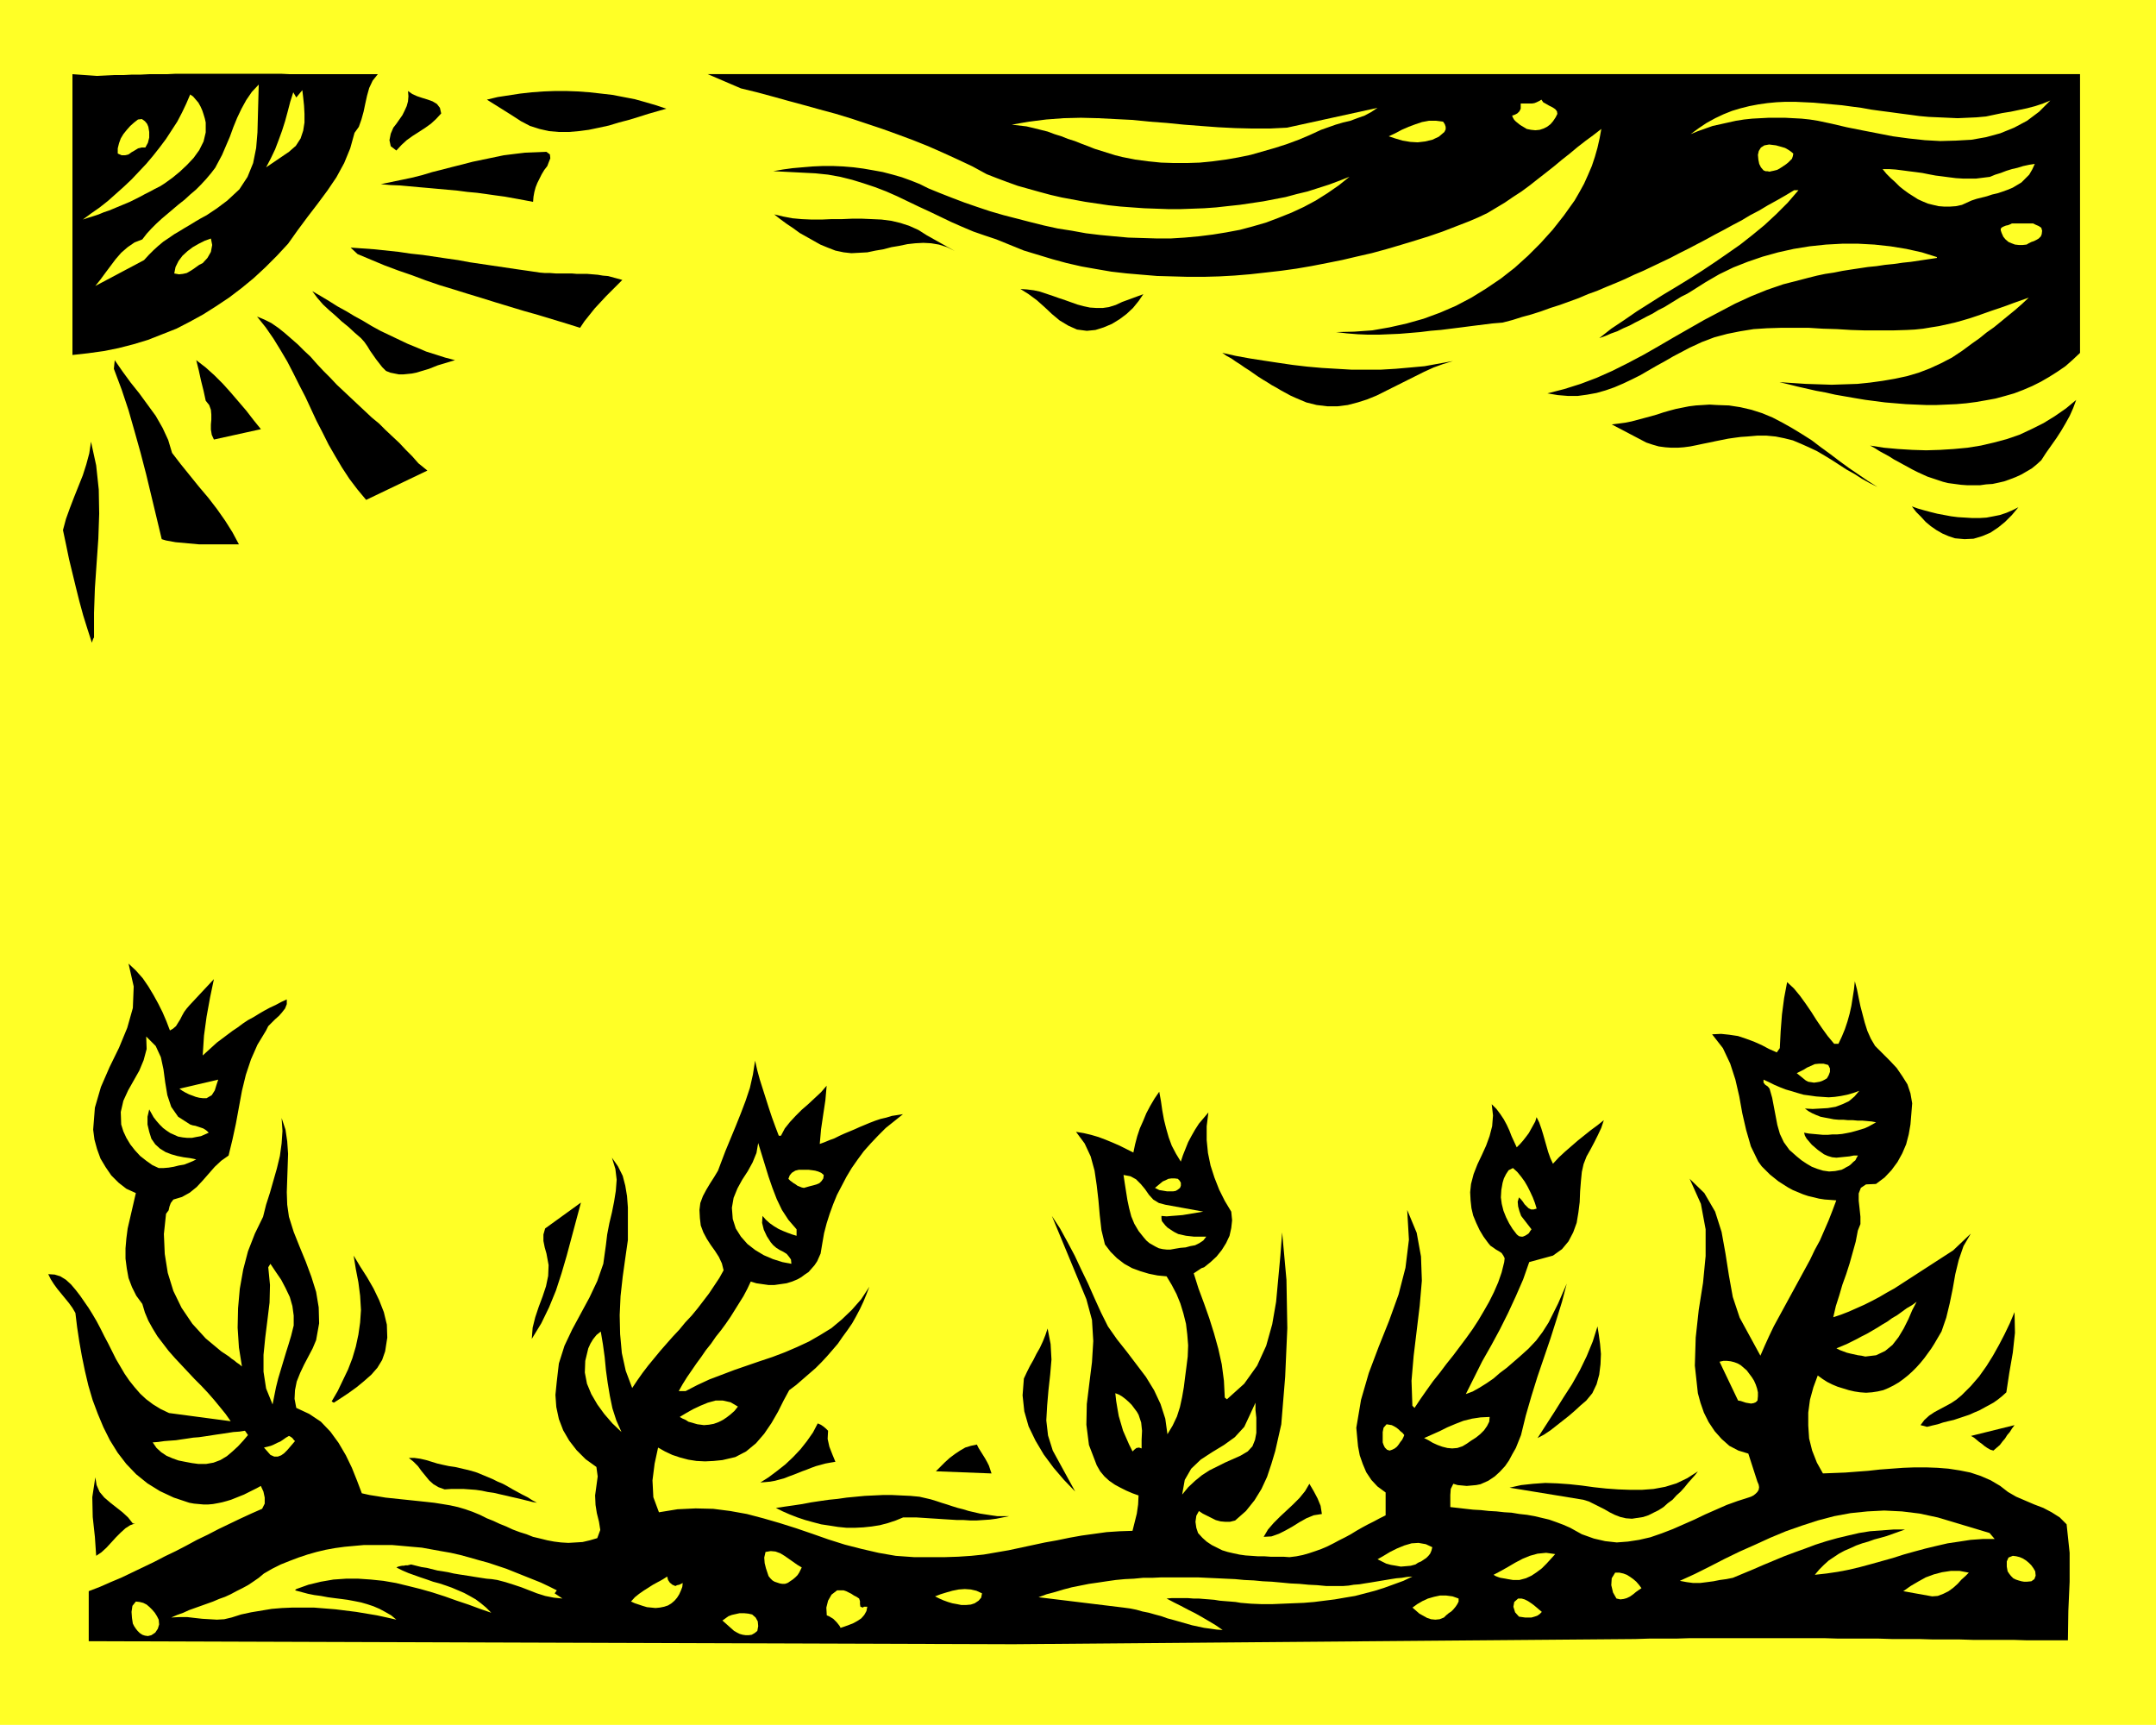
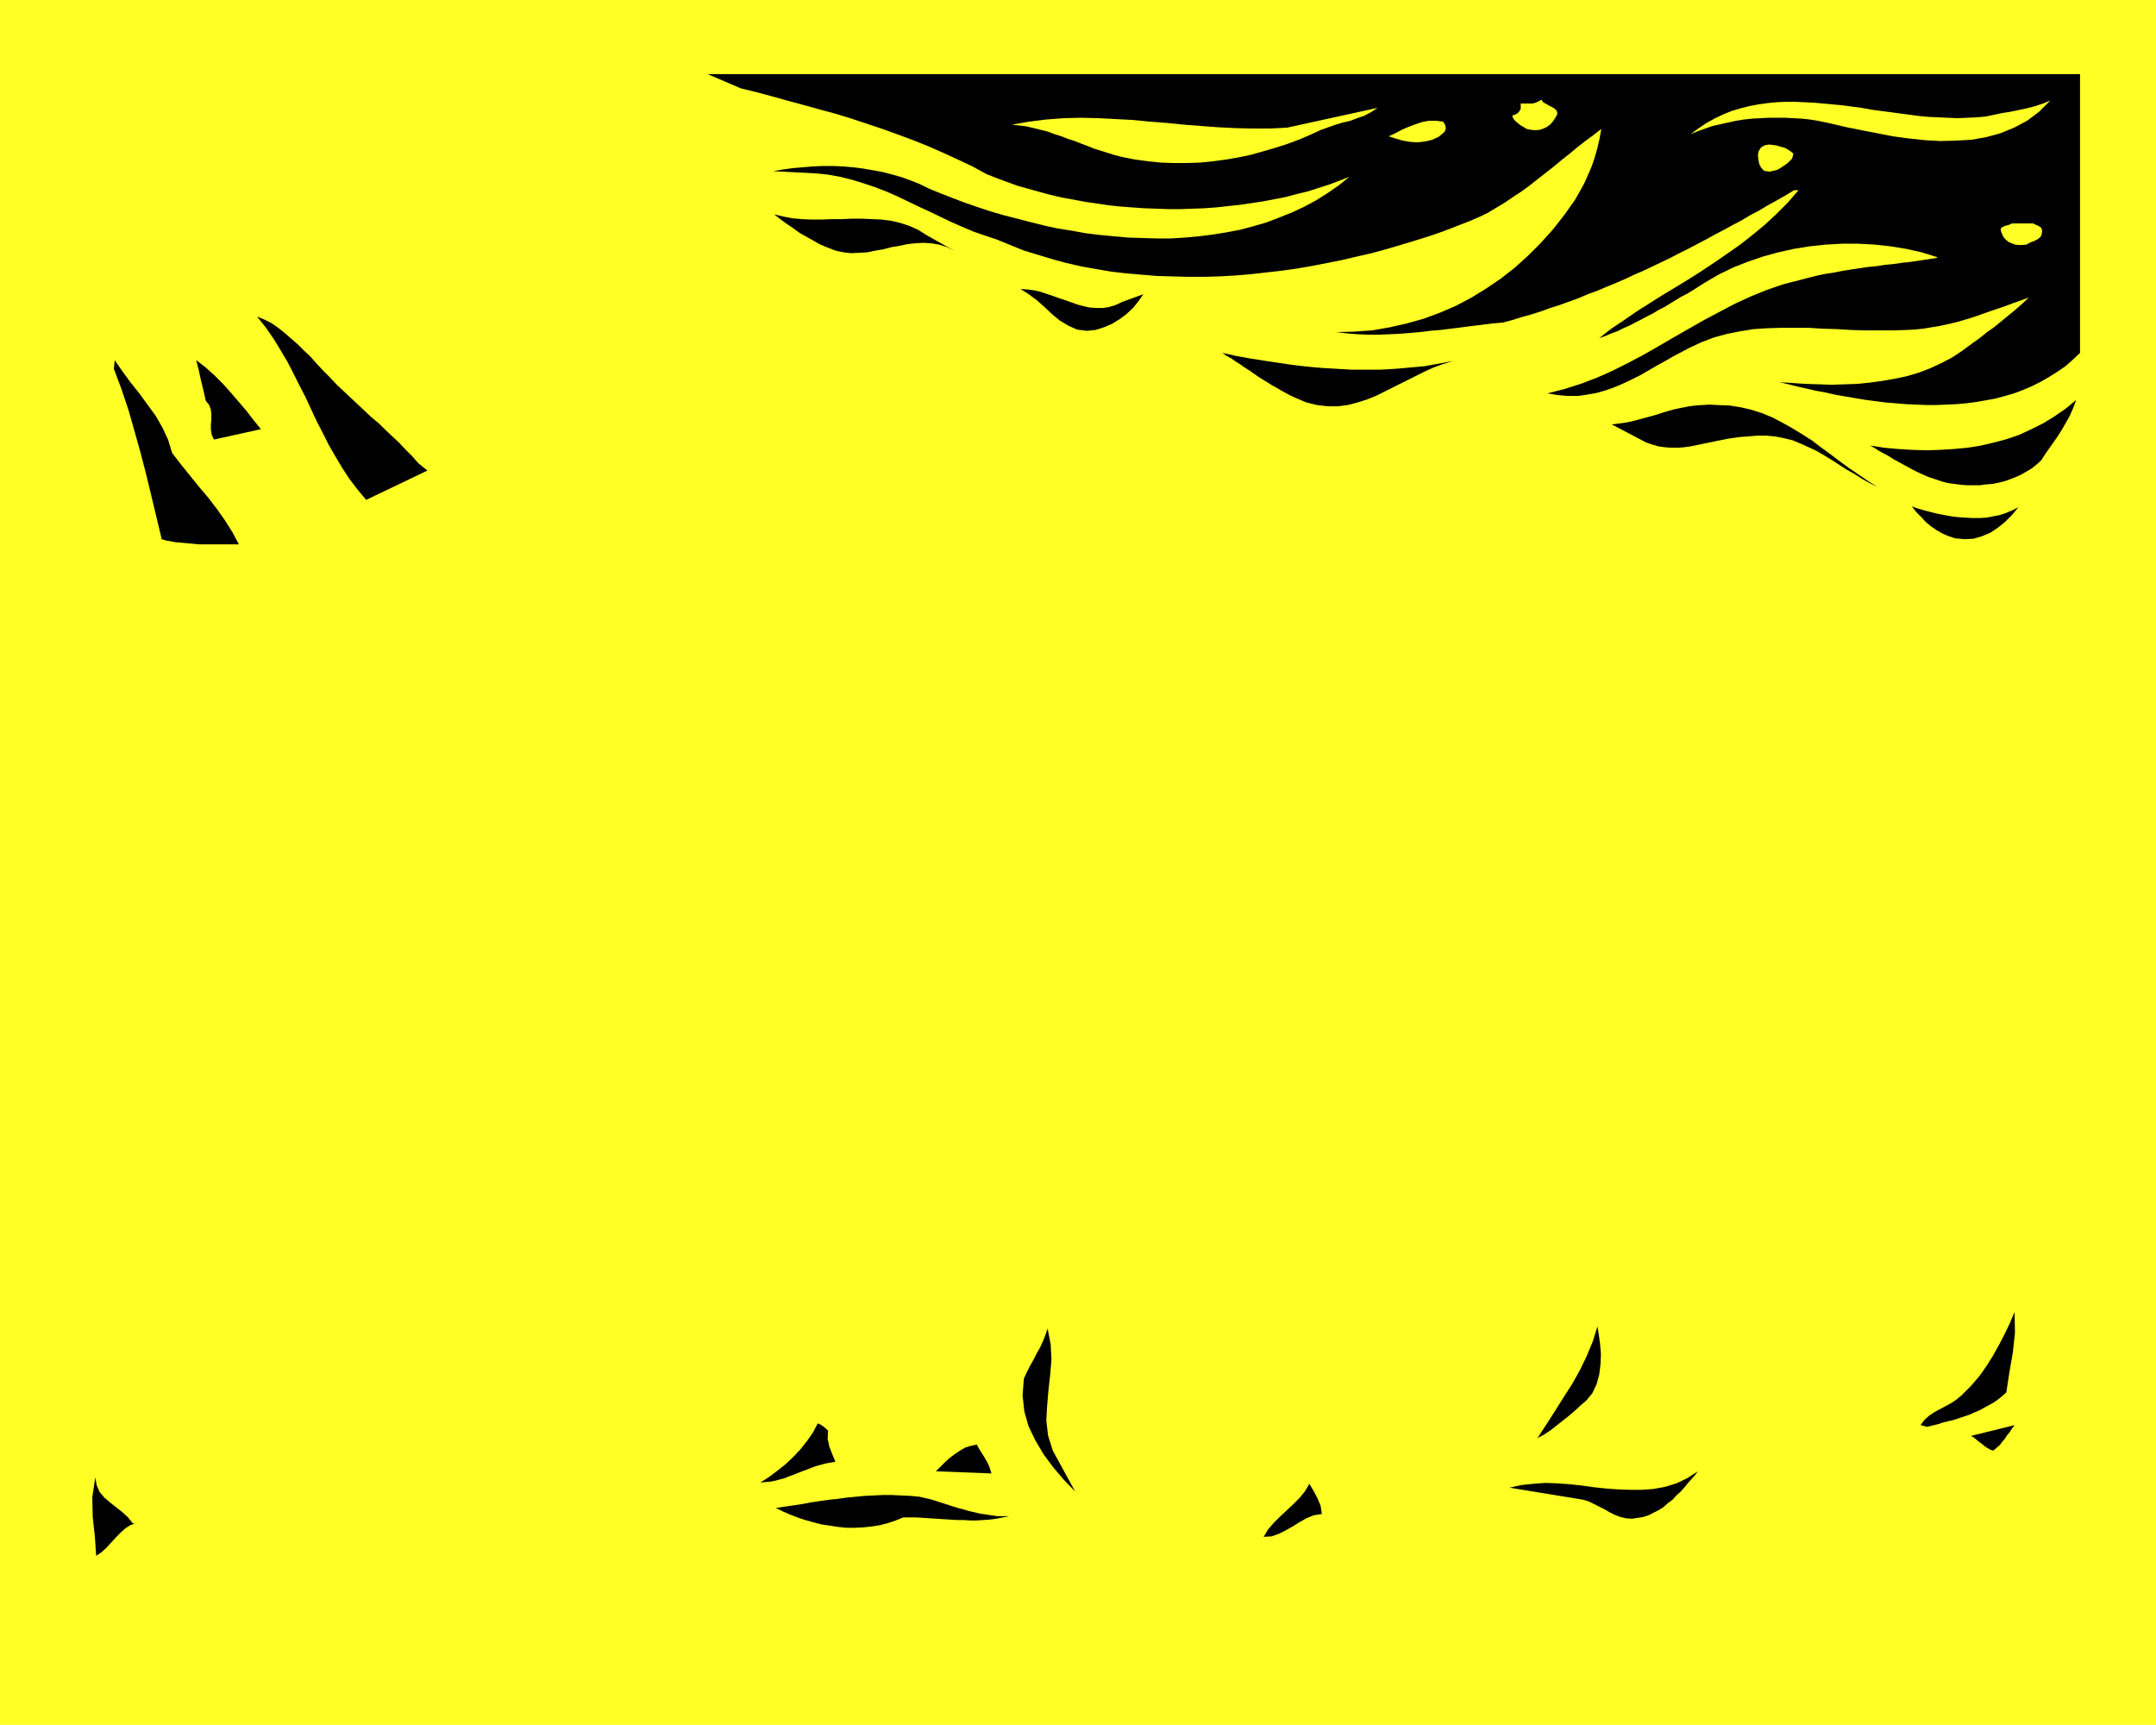
<svg xmlns="http://www.w3.org/2000/svg" width="4.999in" height="3.999in" fill-rule="evenodd" stroke-linecap="round" preserveAspectRatio="none" viewBox="0 0 4999 3999">
  <style>.pen1{stroke:none}.brush2{fill:#ffff26}.brush3{fill:#000}</style>
  <path d="M4999 3999V0H0v3999h4999z" class="pen1 brush2" />
-   <path d="m204 3030 10 16 10 17 9 17 9 18 9 17 9 18 9 18 10 17 10 17 11 16 12 15 13 15 14 13 16 12 18 11 19 9 143 19-12-17-13-16-14-17-14-16-15-16-16-16-15-16-15-16-15-16-15-17-13-17-13-17-11-18-10-18-8-19-6-20-14-19-10-20-8-21-4-22-3-23v-24l2-23 3-23 19-82-22-10-18-14-17-17-13-19-12-20-8-22-6-22-3-23 4-51 14-48 20-46 22-45 19-46 13-46 2-50-12-53 17 16 16 18 13 19 12 20 11 20 10 20 9 21 8 21 7-4 7-6 5-8 5-8 4-8 5-9 6-8 6-7 57-61-9 43-8 44-6 44-3 46 11-10 11-10 11-10 12-9 12-9 12-9 12-8 12-9 12-8 13-7 13-8 12-7 13-7 13-6 13-7 13-6v11l-4 10-7 9-7 8-9 8-8 8-8 8-5 10-20 33-15 34-12 36-9 37-7 38-7 38-8 37-9 37-17 12-15 14-14 16-14 16-14 15-16 13-18 10-20 6-6 8-3 8-2 9-6 8-5 47 2 46 7 44 13 42 19 39 25 37 31 34 36 30 6 4 6 4 6 4 6 5 6 4 6 5 6 4 6 5-7-44-3-46 1-45 4-45 8-45 11-42 16-41 19-39 7-28 9-28 8-28 8-28 7-29 4-29 2-29-2-30 9 27 4 27 2 29-1 30-1 29-1 30 1 29 4 28 11 35 14 35 14 34 13 35 11 35 6 36 1 37-7 39-8 19-10 19-10 19-9 19-8 20-4 20-1 20 4 21 30 14 27 18 22 23 19 26 17 29 14 29 12 30 11 29 18 4 19 3 18 3 19 2 19 2 19 2 19 2 19 2 18 2 19 3 18 3 18 4 17 5 17 6 17 7 16 8 15 6 15 7 15 6 15 7 16 6 16 5 15 6 17 4 16 4 16 3 16 2 17 1 17-1 16-1 17-4 17-5 7-19-3-19-5-20-3-19-1-22 3-22 3-22-3-22-25-18-21-21-17-22-14-24-10-26-6-28-2-28 3-30 5-43 13-41 18-38 20-37 20-37 18-38 14-40 6-43 3-25 5-26 6-25 5-25 4-25 2-26-3-25-8-26 14 20 11 22 6 23 4 24 2 26v76l-6 42-6 43-5 45-2 44 1 44 4 44 9 41 15 40 12-18 12-17 13-17 14-17 14-17 14-16 15-17 15-16 14-17 15-16 14-17 13-17 13-17 12-18 12-18 10-18-4-16-7-15-9-14-10-14-9-14-8-15-6-16-2-17-1-19 2-16 6-16 8-15 9-15 9-14 9-15 6-16 11-29 12-29 12-29 12-30 11-29 10-30 7-31 5-32 5 22 6 22 7 22 7 22 7 22 7 21 8 22 8 21h5l9-17 12-15 13-14 14-14 15-13 15-14 15-14 13-15-3 34-5 33-5 34-3 34 11-4 12-5 11-4 12-6 11-5 12-5 12-5 11-5 12-5 12-5 13-5 12-4 13-3 13-4 13-2 13-2-20 16-20 16-18 18-17 18-16 18-14 19-14 20-12 20-11 21-11 21-9 22-8 22-7 22-6 23-4 23-4 24-4 9-4 9-6 9-7 8-7 8-9 6-8 6-9 5-12 5-13 4-14 2-14 2h-14l-14-2-14-2-13-4-8 17-9 17-10 16-10 16-10 16-11 16-11 15-12 15-11 16-12 15-11 16-11 15-11 16-11 16-10 16-9 16h16l27-14 28-13 29-11 29-11 29-10 29-10 30-10 29-11 28-12 28-13 26-15 26-16 24-20 23-22 22-25 19-29-7 18-7 17-8 17-9 17-9 16-11 16-11 15-11 16-12 14-13 15-13 14-14 14-15 13-15 13-15 13-16 12-13 24-13 26-15 26-17 25-19 22-23 19-25 13-30 7-20 2-20 1-20-1-19-3-19-5-18-6-17-8-16-9-8 37-5 39 2 39 13 35 43-7 42-2 41 1 39 5 39 7 38 10 38 11 38 12 38 13 37 13 38 12 39 10 39 9 40 7 42 3h73l30-1 30-2 29-3 29-5 29-5 28-6 28-6 28-6 28-5 29-6 28-5 29-4 29-4 30-2 30-1 5-20 5-20 3-21 1-21-14-5-14-6-14-7-13-7-13-9-11-10-10-12-8-14-18-47-6-47 1-48 6-49 6-48 3-49-3-49-13-48-80-193 19 29 17 31 17 32 15 32 16 33 15 34 15 33 16 32 21 30 23 29 22 29 22 29 19 31 15 32 11 34 5 36 12-20 10-21 7-22 5-23 4-23 3-24 3-23 3-24 1-26-2-25-3-25-6-24-7-23-9-22-11-21-12-20-21-2-20-4-20-6-19-7-18-10-17-13-15-15-13-17-8-33-4-35-3-34-4-35-5-34-9-33-14-30-20-27 18 3 17 4 17 5 16 6 17 7 16 7 16 8 16 8 4-19 5-19 6-18 8-18 7-17 9-17 10-17 11-16 4 22 3 21 4 22 5 20 6 21 7 19 10 19 11 18 5-15 6-15 6-15 8-15 8-14 9-14 11-13 11-13-4 32v32l3 30 6 29 9 28 11 28 13 26 15 25 2 20-2 18-4 18-8 17-10 16-12 15-14 13-15 12-6 2-6 4-6 4-6 4 11 35 13 35 12 34 11 35 10 36 8 36 5 38 2 39 5 4 40-36 30-42 21-46 14-50 9-52 5-54 5-54 4-53 10 110 2 112-5 113-9 110-7 31-7 31-9 30-10 30-13 28-16 26-20 25-25 22-12 3h-11l-11-1-11-3-10-5-10-5-10-5-9-6-6 11-2 14 2 14 4 12 10 11 10 9 12 8 12 6 12 6 13 4 13 3 14 3 14 2 15 1 14 1h15l14 1h30l14 1 16-2 15-3 14-4 15-5 14-5 14-6 14-7 13-7 14-7 13-7 13-8 14-8 13-7 14-7 13-7 14-7v-53l-19-14-14-15-12-18-8-19-7-20-4-21-2-21-2-22 11-65 18-62 23-61 24-60 22-61 16-62 8-65-4-69 22 53 10 55 2 56-5 58-7 58-7 58-5 58 2 58 5 5 14-21 14-20 15-21 16-20 15-20 16-20 15-20 15-20 15-21 13-20 13-22 12-21 11-22 10-23 8-23 6-24 1-9-3-6-4-6-6-4-7-4-7-5-6-4-5-6-11-15-9-15-8-17-7-17-4-17-2-18-1-19 2-19 6-23 9-23 10-21 10-22 8-22 6-23 2-25-3-26 11 11 9 12 8 12 7 13 6 13 5 13 6 13 6 13 8-8 7-8 7-9 6-8 5-9 5-9 5-9 3-10 6 12 5 14 4 13 4 14 4 14 4 14 5 14 6 13 14-15 14-13 15-13 15-13 15-12 15-12 15-11 15-12-6 18-8 17-8 16-9 17-9 16-7 18-4 18-2 20-2 25-1 25-3 24-4 24-8 22-11 21-15 18-21 15-55 15-14 40-17 39-18 39-19 38-20 37-21 37-19 38-19 38 16-6 16-9 16-10 16-11 15-13 16-12 15-13 15-13 20-18 18-19 15-20 14-22 11-22 11-22 10-23 10-23-11 42-13 42-14 44-15 44-15 44-14 45-13 45-11 45-6 15-6 15-8 14-8 15-9 13-12 13-12 11-15 10-9 4-9 4-10 2-11 1-11 1-10-1-11-1-10-3-6 12-1 14v28l18 2 17 2 18 2 18 1 18 2 18 1 18 2 17 1 18 3 18 2 17 3 17 4 17 4 17 6 16 6 16 7 27 15 28 10 26 6 27 3 26-2 26-4 26-6 26-9 26-10 25-11 25-11 25-12 25-11 25-11 25-9 25-8 6-2 6-3 5-4 4-4 3-5 1-6-1-6-3-7-21-65-23-7-21-11-18-16-16-18-14-21-11-22-8-23-6-22-7-64 2-65 7-64 10-63 6-62v-62l-11-59-26-58-3-3 37 36 25 43 15 47 9 50 8 51 9 50 16 48 24 44 24 44 10-23 10-22 11-23 12-22 12-22 12-22 12-22 12-22 12-22 12-22 11-23 12-22 10-23 10-23 9-23 9-24-13-1-14-1-13-2-12-3-13-3-12-4-12-5-12-5-11-6-11-7-11-7-10-8-10-8-10-10-9-9-8-11-17-35-11-38-9-39-7-39-9-39-12-37-17-36-25-32 21-1 19 2 20 3 18 6 19 7 18 8 17 9 18 8 7-10 2-39 3-39 5-38 7-37 16 15 14 17 13 18 13 19 12 19 13 19 13 18 15 18h10l8-17 7-17 6-18 5-18 4-18 3-19 3-19 2-19 5 19 4 20 4 19 5 19 5 19 6 19 8 18 10 17 17 17 17 17 16 17 13 19 12 19 7 21 4 23-2 25-2 24-4 23-6 23-9 21-11 20-14 19-16 17-20 15-23 1-12 8-5 13v17l2 18 2 19v17l-6 15-5 26-7 25-7 25-8 25-9 25-7 24-8 25-6 26 18-6 18-7 18-8 18-8 18-9 17-9 17-10 18-10 17-11 17-11 17-11 17-11 17-11 17-11 17-11 17-11 41-39-17 29-11 32-8 33-6 34-7 34-8 33-11 32-17 29-7 11-8 11-8 11-9 11-9 10-10 10-10 9-10 8-11 8-12 7-12 6-12 5-13 3-13 2-14 1-14-1-13-2-13-3-13-4-13-4-12-5-12-6-11-7-11-8-10 27-8 29-4 30v30l2 30 7 28 11 28 14 25 26-1 26-1 26-2 27-2 27-3 27-2 27-2 27-1h26l27 1 25 2 26 4 25 5 24 8 23 10 22 13 18 14 19 11 21 9 21 9 21 8 19 10 19 12 16 16 7 66v67l-3 68-1 68h-94l-31-1h-94l-31-1h-62l-32-1h-63l-31-1h-94l-32-1h-314l-31 1h-63l-31 1-1442 12-2144-7v-116l26-10 25-11 26-11 25-12 25-12 25-12 25-13 25-12 25-13 24-13 25-12 25-13 25-12 25-12 26-12 25-11 6-12v-14l-3-14-6-13-9 5-10 5-10 5-10 5-10 4-10 4-10 4-10 3-11 3-10 2-11 2-11 1h-11l-11-1-11-1-11-2-36-12-32-15-29-18-26-21-23-24-20-26-18-29-15-30-13-31-12-32-10-34-8-34-7-34-6-34-5-33-4-33-7-12-8-11-9-11-9-11-9-11-8-11-7-11-6-12 15 1 13 4 13 8 12 11 11 13 10 13 9 13 9 13zm7-2006 12 55 6 56 1 56-2 58-4 57-4 58-2 57v57l-2 3-1 3-1 3-1 3-10-31-10-32-9-33-8-32-8-33-8-33-7-34-7-33 7-26 9-25 10-26 10-25 10-25 8-25 7-26 4-27zm14-848 20-1 20-1h21l20-1h20l20-1h41l20-1h245l20 1h204l-12 15-8 17-5 18-4 18-4 19-5 18-6 17-10 14-10 36-14 34-18 33-21 31-23 31-23 30-23 31-22 31-26 28-27 27-27 25-28 23-29 22-30 20-30 19-31 17-31 16-33 13-33 13-33 10-35 9-35 7-36 5-36 4V172l57 4z" class="pen1 brush3" />
  <path d="m441 219 7 5 6 7 6 7 5 9 4 9 3 9 3 10 2 9v23l-5 21-10 20-13 18-15 16-17 16-17 14-18 13-11 7-12 6-11 6-12 6-11 6-12 6-12 6-12 5-12 5-12 5-12 5-12 4-12 5-12 4-13 4-12 4 19-14 20-14 19-15 18-16 19-17 18-17 17-18 17-18 16-19 15-19 15-20 13-20 13-20 11-21 10-21 9-21z" class="pen1 brush2" />
  <path d="m221 3425 3 18 7 16 11 13 14 12 14 11 14 11 13 12 11 14h5l-11 4-11 7-11 10-11 11-11 12-11 12-12 11-12 8-3-44-5-46-1-46 7-46z" class="pen1 brush3" />
  <path d="m330 555 10-13 11-12 12-12 12-11 13-11 13-11 13-11 14-11 13-12 13-11 12-12 12-13 11-13 10-13 8-15 8-15 9-21 9-21 8-22 9-22 10-21 11-20 13-19 16-17-1 37-1 37-1 37-3 36-7 35-13 32-19 29-28 26-12 9-12 9-12 8-12 8-13 7-12 7-13 8-12 7-13 8-12 7-13 9-12 8-12 10-11 10-11 11-11 12-113 60 12-15 11-15 12-16 12-16 13-15 15-13 16-11 18-7z" class="pen1 brush2" />
  <path d="m266 835 18 26 19 26 20 25 19 26 19 26 16 28 13 28 9 30 20 26 21 26 21 26 22 26 20 26 19 27 17 27 15 28h-92l-11-1-11-1-11-1-11-1-11-1-11-2-11-2-10-3-12-50-12-50-12-50-13-50-14-50-14-49-16-48-18-48 2-20z" class="pen1 brush3" />
  <path d="m320 277 9-1 7 5 5 6 3 7 2 12v13l-3 12-6 11h-9l-8 2-8 5-7 4-7 5-8 2h-8l-9-4v-12l3-12 4-11 6-10 8-10 8-9 9-8 9-7zm19 2126 22 22 12 26 6 28 4 30 5 30 9 27 16 23 28 18 6 2 6 1 6 2 6 2 6 2 5 3 4 3 4 4-9 4-9 4-11 2-10 2h-11l-10-1-11-2-9-4-9-4-9-6-8-6-8-8-7-8-7-9-5-9-5-9-4 17v18l4 17 5 16 9 13 11 10 13 8 13 5 14 4 15 3 15 2 14 3-8 4-10 4-10 4-12 2-12 3-12 2-12 1h-11l-15-7-14-10-14-11-12-13-11-14-9-15-7-15-5-16-1-29 6-26 11-24 13-23 13-23 10-24 7-26-1-29zm-24 1310 9 1 8 2 8 4 7 6 6 6 6 7 5 8 4 8 1 11-3 10-6 9-9 6-8 2-7-1-6-2-6-4-5-5-4-5-4-6-3-6-2-13-1-14 2-14 8-10zm253-396 7 10-11 13-12 13-13 12-13 11-15 9-16 6-17 3h-18l-15-2-16-3-15-3-14-5-14-6-12-8-11-10-9-13 13-1 14-2 13-1 14-1 13-2 14-2 13-2 13-1 14-2 13-2 13-2 14-2 13-2 13-2 14-1 13-2zm44 331 19-11 20-10 20-8 21-8 21-7 21-6 21-5 22-4 22-3 22-2 22-2h67l23 2 22 2 23 2 22 4 22 4 23 4 22 5 22 6 21 6 22 6 21 7 21 7 20 8 20 8 20 8 20 8 19 9 18 9-5 7 18 12-20-2-20-4-19-6-18-7-18-7-18-6-19-6-19-5-13-2-12-1-13-2-13-2-12-2-13-2-13-2-12-2-13-3-12-2-13-2-12-3-12-3-13-2-12-3-12-3-4 1-4 1h-5l-4 1h-4l-5 1-4 1-4 2 14 7 14 6 14 5 14 5 15 5 14 5 15 4 15 5 14 5 14 6 14 6 13 7 14 8 12 9 12 10 12 12-26-9-27-10-27-9-28-10-28-9-28-8-28-7-29-7-29-5-29-3-29-2h-29l-29 2-29 5-29 7-28 10-3 3 15 4 15 4 15 3 15 2 16 3 15 2 16 2 15 2 16 3 15 3 14 4 15 5 14 6 13 7 14 8 12 10-22-5-23-5-24-4-24-4-24-3-24-3-25-2-25-2h-50l-24 1-24 2-24 4-24 4-23 5-22 7-17 4-17 1-17-1-17-1-18-2-17-2h-19l-18 1 14-6 14-5 13-6 14-5 14-5 14-5 14-5 14-6 14-5 13-6 13-7 14-7 13-7 12-8 13-9 12-10zM489 553l3 15-3 16-8 14-11 12-8 4-7 5-7 5-8 5-7 4-9 2-9 1-11-2 3-15 7-14 9-12 12-11 12-9 14-8 14-7 14-5z" class="pen1 brush2" />
  <path d="m506 2503-4 12-4 13-7 11-12 7h-9l-8-1-8-2-8-3-8-3-8-4-7-4-7-5 90-21z" class="pen1 brush2" />
  <path d="m455 835 22 17 20 18 20 20 18 20 18 21 18 21 17 22 17 21-109 24-5-11-2-12v-12l1-11v-12l-1-11-4-11-8-10-5-23-6-24-5-23-6-24zm265-8 15 17 15 16 16 16 15 16 16 15 17 16 16 15 16 15 16 15 17 14 15 15 16 15 16 15 15 16 15 15 14 16 21 17-142 68-20-24-19-25-17-26-16-27-15-26-14-28-14-27-13-28-13-28-14-27-14-28-14-27-16-27-16-26-18-26-20-25 17 7 16 8 16 11 15 12 15 13 16 14 14 14 15 14z" class="pen1 brush3" />
  <path d="m622 2938 5-8 12 18 13 19 10 19 10 21 6 21 3 22v23l-6 24-6 20-6 19-6 20-6 20-6 20-5 20-4 20-4 20-15-37-6-39v-39l4-40 5-40 5-41 1-41-4-41zm48 391 4 2 4 3 3 4 3 3-6 7-6 7-6 7-7 7-7 5-8 3h-8l-9-4-15-17 8-2 8-2 7-3 8-4 7-3 6-4 7-5 7-4zm10-3115 7 12 14-17 2 17 2 19 1 19v20l-3 19-6 18-11 17-16 14-53 36 11-21 10-21 8-21 8-22 7-22 6-22 6-23 7-22z" class="pen1 brush2" />
-   <path d="m1055 835-10 3-10 3-10 3-10 3-10 4-10 4-10 3-10 3-10 3-10 2-10 1-10 1h-10l-10-2-10-2-10-4-9-9-7-9-7-9-7-10-7-10-6-10-7-10-8-9-15-13-14-13-16-13-14-13-15-13-14-13-13-15-12-16 19 11 20 12 19 12 20 11 20 12 20 11 20 12 20 11 21 10 21 10 21 10 22 9 21 9 22 7 22 7 23 6zM837 3037l-2-33-4-31-6-31-5-31 15 25 16 25 15 26 13 27 11 28 7 29 1 30-5 32-7 20-11 18-14 16-17 15-17 14-18 13-18 12-17 11-5-3 14-24 12-25 12-25 10-26 8-27 6-28 4-28 2-29zm415-2405 12 1h12l13 1h37l12 1h24l12 1 12 1 12 2 12 1 11 3 11 3 11 3-12 12-12 12-14 14-13 14-13 14-12 15-12 15-10 15-32-10-33-10-33-10-32-9-33-10-33-10-32-10-33-10-32-10-33-10-32-11-32-12-32-11-32-12-31-13-31-13-16-15 28 2 28 2 28 3 28 3 27 4 28 3 27 4 27 4 28 4 27 5 27 4 27 4 27 4 27 4 28 4 27 4zm15-280 8 6 1 9-4 10-3 8-7 9-6 10-5 10-5 10-4 10-3 11-2 11-1 12-21-4-22-4-22-4-22-3-21-3-22-3-22-2-23-3-22-2-22-2-22-2-23-2-22-2-22-2-23-1-22-2 24-5 24-5 24-5 24-6 23-7 24-6 23-6 24-6 23-6 24-5 24-5 24-5 24-3 25-3 25-1 25-1zM946 211l10 7 11 5 12 4 13 4 11 4 10 6 7 9 3 13-12 13-12 11-14 10-14 9-14 9-14 10-12 11-12 13-13-10-3-14 3-15 6-14 7-9 7-10 7-10 5-10 5-11 3-11 1-12-1-12zm109 3190 13 3 13 3 12 3 13 4 12 5 12 5 12 5 12 6 12 5 11 6 12 7 11 6 11 6 12 6 11 7 11 6-11-2-12-3-12-3-13-3-13-3-13-3-13-3-13-3-14-2-14-3-14-2-14-1-14-1h-29l-15 1-14-5-12-7-10-9-9-11-9-11-8-11-10-10-11-9h13l14 2 13 3 13 4 13 4 13 3 14 3 14 2zm490-3149-21 6-21 6-22 7-23 7-23 6-23 7-23 5-24 5-23 3-23 2h-23l-23-2-22-5-22-7-21-11-20-13-59-37 25-6 26-4 26-4 27-3 27-2 27-1h26l27 1 27 2 27 3 26 3 26 5 26 5 25 7 24 7 24 8zm-278 2654-4-14-3-15v-15l4-14 83-60-11 41-11 41-11 41-12 41-13 40-16 39-18 37-22 36 2-26 6-24 8-24 9-24 8-24 5-24 1-25-5-27z" class="pen1 brush3" />
  <path d="m1393 3087 5 30 4 29 3 31 4 29 5 30 6 29 9 28 12 27-21-20-19-22-16-22-14-24-10-24-5-26 1-27 7-29 5-11 6-10 8-10 10-8zm154 568 2 8 4 6 6 5 7 3 4-2 5-1 4-2 4-2-1 9-3 8-4 9-5 8-6 7-7 6-8 5-9 3-10 2-10 1-10-1-10-1-10-3-9-3-9-3-9-4 9-10 10-8 10-7 11-7 11-7 11-6 11-6 11-7z" class="pen1 brush2" />
  <path d="m4823 818-17 16-17 15-19 13-19 12-19 11-20 10-21 9-21 8-21 6-22 6-22 4-23 4-23 3-23 2-23 1-23 1h-24l-24-1-23-1-24-2-24-2-23-3-23-3-24-4-23-4-23-4-22-5-22-4-22-5-22-5-20-5-21-5 30 2 31 2 30 1 30 1 30-1 30-1 29-3 29-4 29-5 28-6 27-8 26-10 26-12 25-13 24-16 23-17 17-12 16-13 17-12 16-13 17-14 16-13 16-14 16-15-17 6-17 6-16 6-17 6-18 6-17 6-17 6-18 6-17 5-18 5-18 4-18 4-19 3-18 3-19 2-19 1-32 1h-65l-32-1-33-2-33-1-32-2h-65l-32 1-31 2-31 5-30 6-30 8-29 11-28 13-19 10-19 10-19 11-20 11-19 11-19 11-20 10-19 9-21 9-20 7-21 6-22 4-22 3h-22l-24-2-24-4 39-10 38-12 37-14 36-16 36-18 36-19 35-20 36-21 35-20 35-20 36-19 36-19 37-17 37-15 38-13 39-10 19-5 20-5 19-4 20-3 20-4 19-3 20-3 20-3 20-2 20-3 20-2 21-3 19-2 20-3 20-3 20-3v-2l-35-11-36-8-37-6-37-4-37-2h-38l-37 2-38 4-37 6-36 8-36 10-35 12-33 13-33 16-31 18-30 19-13 8-14 7-13 8-13 8-13 8-14 7-13 8-14 7-13 7-14 7-13 7-14 6-14 7-14 5-14 6-14 5 28-22 30-20 29-20 30-19 30-19 30-18 31-19 30-19 30-20 29-20 30-21 28-22 28-23 27-25 27-27 25-29h-10l-20 12-21 12-20 11-20 12-21 11-20 12-21 11-20 11-21 11-20 11-21 11-21 11-20 10-21 11-21 10-21 10-21 10-21 9-21 10-21 9-22 9-21 9-22 8-21 9-22 8-22 8-22 7-22 8-22 7-22 6-22 7-23 6-24 2-24 3-24 3-23 3-24 3-24 3-24 2-24 3-24 2-24 2-24 1-24 1h-25l-24-1-25-2-25-3 42-1 42-3 40-7 40-9 39-11 38-14 37-16 36-19 34-21 34-23 32-25 31-28 29-29 28-31 26-33 25-35 11-19 11-20 9-20 9-21 7-21 6-21 5-22 4-22-18 14-19 14-18 14-18 15-19 15-18 15-19 15-18 14-19 15-19 14-20 13-19 13-20 12-20 12-21 10-21 9-31 12-31 12-32 11-32 10-33 10-34 10-33 9-35 8-34 8-35 7-36 7-35 6-36 5-35 4-36 4-36 3-36 2-36 1h-36l-36-1-36-1-36-3-35-3-35-4-35-6-34-6-35-8-33-9-33-10-33-10-32-13-32-13-27-9-26-9-26-11-25-11-25-12-25-12-26-12-25-12-25-12-25-11-26-10-27-9-26-8-28-7-28-5-29-3-98-5 23-4 22-3 23-2 24-2 23-1h24l23 1 24 2 23 3 23 4 22 4 23 6 21 6 22 8 20 8 20 10 27 11 28 11 29 11 29 10 30 10 31 9 31 8 31 8 32 8 32 7 32 5 33 6 33 4 32 3 33 3 33 1 33 1h33l32-2 33-3 32-4 31-5 32-6 30-8 31-9 29-11 30-12 28-13 28-15 27-17 26-18 25-20-23 9-24 9-25 8-25 8-25 6-26 7-26 5-26 5-27 4-27 4-28 3-27 3-28 2-27 1-28 1h-28l-28-1-28-1-28-2-27-2-28-3-27-4-27-4-27-5-27-5-26-6-26-7-25-7-25-7-25-9-24-9-23-9-33-18-34-16-35-16-34-15-35-14-35-13-36-13-36-12-36-12-36-11-37-10-36-10-37-10-36-10-37-10-37-9-77-33h3182v646z" class="pen1 brush3" />
  <path d="m1711 3261-8 10-9 8-9 7-9 6-10 5-11 4-11 2-12 1-7-1-8-1-7-2-7-2-7-2-6-4-7-3-7-4 15-9 16-9 17-8 17-7 18-5h17l18 4 17 10zm33 482 8 7 5 9 1 11-2 11-6 5-7 4-7 1h-7l-7-1-7-2-6-3-7-4-27-24 7-5 7-5 8-3 9-2 9-2h10l10 1 9 2zm14-1093 8 26 8 26 8 26 9 26 10 26 12 25 15 23 19 22v15l-10-3-11-4-10-4-11-5-10-6-10-7-9-8-8-9-1 16 4 16 7 15 9 14 6 7 7 6 8 5 8 4 8 5 5 6 5 7 1 10-21-4-22-7-21-9-20-12-18-14-15-17-12-19-7-22-2-26 4-23 9-22 11-20 13-20 11-20 9-22 4-23z" class="pen1 brush2" />
  <path d="m2148 545 66 37-18-9-19-6-18-3-18-1-19 1-18 2-19 4-18 3-19 5-18 3-19 4-18 1-19 1-18-2-19-4-18-7-17-7-16-9-16-9-16-9-15-11-15-10-15-11-14-11 21 5 21 4 22 2 23 1h23l23-1h24l23-1h24l23 1 22 1 23 3 21 5 21 7 20 9 19 12zm-252 2755 7 3 6 4 6 5 5 5-1 19 4 18 7 18 7 17-12 2-11 2-11 3-11 3-11 4-10 4-11 4-10 4-10 4-11 4-10 4-11 3-11 3-11 2-11 1-12 1 19-12 20-15 19-15 18-17 17-18 15-19 14-20 11-21z" class="pen1 brush3" />
  <path d="m1775 3598 12-2 11 1 11 4 10 6 10 7 10 7 10 7 10 6-3 6-3 6-4 6-5 5-6 5-6 4-6 4-6 2h-6l-6-1-6-2-6-2-5-3-5-5-4-5-2-6-4-12-3-12-1-13 3-13z" class="pen1 brush2" />
  <path d="m2132 3470 13 3 13 3 13 4 12 4 13 4 12 4 13 4 12 3 13 4 13 3 13 3 13 2 13 2 14 2h28l-15 3-15 3-15 2-15 1-15 1h-16l-15-1h-15l-16-1-16-1-15-1-16-1-15-1-16-1h-31l-17 7-18 6-19 5-19 3-19 2-20 1h-19l-20-2-19-3-20-3-19-5-18-5-18-6-18-7-16-7-16-8 20-3 21-3 20-3 21-4 20-3 21-3 20-2 21-3 21-2 21-2 21-1 21-1h21l21 1 22 1 21 2z" class="pen1 brush3" />
  <path d="M1852 2712h23l8 1 7 1 7 2 7 3 6 5-1 8-4 6-5 5-7 3-7 2-8 2-7 2-7 2-5-1-5-2-5-2-4-3-5-3-4-3-4-3-4-4 3-8 5-6 8-5 8-2zm89 975h15l6 2 6 3 6 3 6 4 6 3 6 4 2 6v7l1 6 6 2 2-2h8l-2 10-5 9-7 8-9 6-9 5-10 4-11 4-9 3-2-4-3-4-4-5-4-4-4-4-5-3-5-3-5-2-1-18 4-16 8-14 13-10zm336 7-2 10-6 7-9 6-9 3-11 1h-11l-10-2-11-2-10-3-11-4-9-4-10-5 13-5 13-4 14-4 15-3 14-1 14 1 13 3 13 6z" class="pen1 brush2" />
  <path d="m2265 3349 4 8 5 8 5 8 5 8 5 9 4 8 3 9 3 9-129-5 11-11 10-10 11-10 12-9 12-8 12-7 13-4 14-3z" class="pen1 brush3" />
  <path d="m2984 296 210-46-15 10-15 8-17 6-16 6-17 4-17 5-17 6-17 6-26 12-26 11-27 10-28 9-28 8-28 8-29 6-29 5-30 4-30 3-30 1h-30l-30-1-30-3-30-4-30-6-16-4-16-5-16-5-16-5-15-6-16-6-15-6-16-5-15-6-16-5-16-6-16-4-16-4-17-4-17-2-17-2 40-7 40-5 40-3 40-1 40 1 39 2 40 2 40 4 40 3 40 4 39 3 40 3 40 2 40 1h40l40-2z" class="pen1 brush2" />
  <path d="m2602 700 49-18-11 16-13 16-15 14-16 12-18 11-19 8-19 6-20 2-23-3-20-9-20-12-18-15-17-16-18-16-19-14-19-12 15 1 16 2 14 3 15 5 15 5 14 5 15 5 14 5 14 5 15 4 14 3 15 1h15l14-2 16-5 15-7zm-173 2380 7 36 2 36-3 35-4 36-3 35-2 35 4 35 11 35 52 95-26-27-24-28-23-31-19-32-16-33-10-35-4-37 3-39 7-15 7-14 8-14 7-14 8-14 7-15 6-15 5-15z" class="pen1 brush3" />
  <path d="M3075 3677h39l13-1 12-2 13-1 12-2 13-2 12-2 12-2 12-2 12-2 13-2 12-1 12-2 13-1-21 10-22 8-22 8-22 7-23 6-23 6-24 4-23 4-24 3-24 3-24 2-25 1-24 1-24 1h-25l-24-1-12-1-12-1-12-2-12-1-13-1-12-1-12-2-12-1-13-1-12-1h-12l-13-1h-37l-12 1 17 9 16 8 17 9 16 8 16 9 17 10 15 9 16 11-14-1-14-2-15-2-14-3-14-3-14-4-14-4-14-4-15-4-14-5-15-4-14-4-15-3-14-4-15-3-15-2-197-24 19-7 19-5 20-6 19-5 20-4 20-4 21-3 20-3 21-3 21-2 21-1 21-2h21l21-1h86l21 1 22 1 21 1 22 1 21 2 22 1 21 2 21 1 22 2 21 2 21 1 21 2 20 1 21 2zm-489-447 8 3 7 4 8 6 8 7 7 7 6 8 6 8 4 7 6 18 2 19-1 21v20l-6-2-6 1-5 4-4 4-8-16-7-16-7-16-5-17-5-17-3-17-3-18-2-18zm19-506 16 3 13 7 11 11 10 12 9 13 10 11 13 8 15 4 88 16-12 2-12 2-12 2-12 2-12 1-13 1-12 1-12-1v6l1 6 4 5 4 5 5 5 6 4 6 4 5 3 8 4 9 2 9 2 9 1 9 1h29l-7 9-9 6-10 5-11 2-11 3-12 1-12 2-11 2h-9l-9-1-9-2-8-4-7-4-7-4-7-6-6-7-12-15-10-17-7-17-5-19-4-19-3-19-3-19-3-20zm126 9 4 4 3 5v7l-2 5-5 4-5 3-6 1h-14l-6-1-6-1-6-1-10-5 6-5 6-5 6-5 7-3 6-3 7-1h8l7 1zm168 545 12-26v17l2 18v35l-3 16-6 15-11 12-17 10-18 8-18 8-18 9-18 9-17 11-16 13-16 15-14 17 6-34 15-26 22-21 26-17 28-17 25-18 22-24 14-30z" class="pen1 brush2" />
  <path d="m3369 837-23 7-22 8-22 10-22 11-22 11-22 11-22 11-22 11-22 9-22 7-23 6-24 3h-23l-25-3-24-6-26-11-11-5-11-6-11-6-10-6-11-6-11-7-10-6-11-7-10-7-10-7-11-7-10-7-11-7-10-7-11-6-10-7 31 7 33 6 32 5 33 5 34 5 34 4 34 3 34 2 34 2h69l34-2 34-3 33-3 33-6 33-6zm-333 2603 10 17 9 17 7 17 3 19-19 3-17 7-16 9-16 10-16 9-16 8-17 6-18 1 10-17 13-15 15-15 15-14 15-14 15-15 13-16 10-17z" class="pen1 brush3" />
  <path d="m3346 282 4 6 2 6v6l-3 6-13 11-15 7-17 4-17 2-17-1-18-3-17-5-15-5 15-7 15-8 16-7 16-6 15-5 16-3h17l16 2zm-25 3305-2 8-3 7-4 5-5 5-6 4-6 4-7 3-6 4-11 3-11 1-12 1-11-2-12-2-11-3-10-5-10-5 14-8 15-9 16-8 17-7 17-5 16-1 17 3 15 7zm-106-285 6 1 6 1 6 3 5 3 5 4 4 4 5 4 4 5-2 5-3 6-4 5-4 6-4 5-5 4-6 3-6 2-6-2-5-5-3-6-2-6v-24l2-10 7-8zm167 404v7l-3 6-4 6-5 6-5 5-6 4-6 5-5 5-10 4-10 1-10-1-9-3-9-5-9-5-8-7-8-7 11-8 12-7 13-6 14-4 14-3h14l15 2 14 5zm72-421-1 11-5 10-7 10-9 9-10 8-11 7-10 7-10 6-12 4-12 1-11-1-12-3-11-4-11-5-10-6-10-5 18-8 18-8 18-9 19-8 18-7 20-5 20-3 21-1zm72-3033v-12h26l6-1 5-2 6-3 5-3 4 6 7 4 7 4 8 4 6 4 4 5 1 6-4 8-6 9-6 7-8 6-8 4-9 3-10 1-10-1-10-2-5-3-5-3-5-3-5-4-5-4-4-4-3-5-2-5 6-2 6-3 5-5 3-6zm80 3351-10 11-10 11-11 11-12 9-12 8-13 6-15 4h-15l-6-1-6-1-5-1-6-1-6-1-6-2-5-2-5-3 17-9 16-9 17-10 17-9 17-7 18-5 20-2 21 3zm-98-895 10 9 9 11 8 11 7 12 6 12 6 13 5 13 4 13-7 2h-6l-6-3-4-4-5-5-4-6-4-5-5-5-3 10 1 11 3 11 4 11 24 31-3 4-3 5-4 3-5 3-5 2h-4l-5-1-5-4-10-13-8-13-7-14-6-15-4-16-2-15 1-17 3-17 3-10 5-10 6-9 10-5z" class="pen1 brush2" />
  <path d="m3937 3411-7 9-8 9-8 9-8 10-9 10-10 9-9 10-11 8-10 9-11 7-12 6-12 6-12 4-13 2-13 2-14-1-13-3-13-5-12-6-12-7-12-6-12-6-12-6-13-4-171-28 27-6 28-3 28-2 28 1 28 2 28 3 29 4 28 3 28 2 28 1h27l27-2 27-5 26-8 25-12 25-16z" class="pen1 brush3" />
  <path d="M3520 3706h8l7 2 8 4 6 4 7 5 6 5 7 6 6 5-5 5-6 4-6 2-7 2h-15l-7-1-7-1-9-10-4-13 2-11 9-8z" class="pen1 brush2" />
  <path d="m3704 3075 3 19 3 22 2 23-1 24-3 24-6 22-10 21-14 17-14 12-13 12-14 12-14 11-14 11-14 11-15 10-15 8 20-31 20-31 20-32 20-31 18-32 16-33 14-34 11-35zm277-2136 28 1 26 4 26 6 25 8 24 10 23 12 23 13 23 14 22 14 21 16 22 16 21 16 22 16 22 15 22 15 22 14-18-9-18-10-17-11-18-10-17-11-17-11-18-11-17-10-19-9-18-8-19-8-20-5-20-4-21-2h-22l-23 2-15 1-15 2-14 2-15 3-15 3-14 3-15 3-14 3-15 3-15 2-14 1h-15l-14-1-15-2-14-4-15-5-80-42 16-2 15-2 15-3 15-4 15-4 15-4 14-4 15-5 14-4 15-4 15-3 15-3 16-2 16-1 16-1 17 1z" class="pen1 brush3" />
  <path d="M3745 3646h10l9 2 8 3 8 5 7 5 7 6 6 7 6 8-6 4-7 5-6 5-7 5-8 4-7 2-8 1-9-2-8-14-4-17 1-16 8-13zm860-3376 19-4 19-4 19-3 19-4 19-4 19-5 18-6 17-7-26 26-28 21-30 16-32 13-33 9-34 6-36 2-36 1-36-2-37-4-37-5-36-7-36-7-35-7-34-8-33-7-19-3-19-2-19-1-19-1h-38l-19 1-19 1-19 2-19 3-18 4-18 4-18 4-17 6-17 6-17 7 19-14 18-12 20-11 19-9 20-8 20-6 20-5 21-4 21-3 21-2 21-1h22l21 1 22 1 22 2 22 2 22 2 22 3 23 3 22 4 22 3 23 3 22 3 23 3 22 3 22 2 23 1 22 1 22 1 22-1 22-1 22-2zm-112 3248 120 36 12 14h-28l-28 2-26 4-27 4-26 6-25 6-26 7-25 7-25 8-25 7-25 7-26 7-25 6-26 5-27 4-27 3 10-12 11-11 11-10 12-8 12-8 13-7 14-6 13-6 14-5 14-4 14-5 15-4 14-4 14-5 14-5 14-5h-27l-27 2-27 2-25 4-26 6-25 6-25 7-25 8-24 9-25 9-24 9-24 10-24 10-23 10-24 10-24 10-15 3-15 2-15 3-15 2-16 2h-16l-15-2-16-3 35-16 34-17 35-18 35-17 36-16 35-16 36-15 37-13 37-12 38-10 38-7 39-4 39-2 41 2 41 5 42 9zm-443-341 6 8 6 8 5 8 4 9 3 9 2 9v9l-1 10-4 4-5 2-6 1-6-1-6-1-6-2-6-2-6-1-43-90 9-2h8l9 1 8 2 8 3 7 4 7 6 7 6zm52-2842 8 1 8 1 7 2 7 2 7 2 7 4 6 4 6 5-1 6-2 6-4 4-5 5-5 4-6 4-6 4-5 3-4 2-4 1-4 1-5 1-4 1-5-1h-4l-5-2-6-7-4-8-2-10-1-11 2-9 5-8 8-5 11-2zm-13 2168 13 6 12 6 14 6 13 5 14 4 13 4 14 4 15 2 14 2 14 1 15 1 14-1 14-2 15-3 14-4 14-5-11 13-13 11-15 7-16 6-18 3-17 1-18 1-18-1 8 6 9 5 9 4 10 4 10 2 11 2 10 2 11 1h11l11 1h11l11 1h11l11 1 11 1 10 2-9 5-9 5-9 4-10 3-10 3-11 3-10 2-11 2-11 1h-11l-11 1h-11l-11-1-11-1-11-1-11-2 2 7 4 7 6 7 6 7 7 6 7 6 7 5 7 5 9 4 10 3 10 1 10-1 10-1 10-1 10-2h10l-3 5-3 6-5 4-5 5-5 4-6 3-5 3-6 3-15 3-14 1-14-2-13-4-13-5-12-7-12-8-11-9-17-15-13-18-9-19-6-21-4-21-4-21-4-21-6-21-4-5-6-4-4-5v-7zm150-34 4 8v8l-3 8-4 7-5 3-6 3-6 2-6 1-7 1-6-1-7-1-6-3-21-17 8-4 8-4 8-5 9-4 9-4 10-1h10l11 3z" class="pen1 brush2" />
  <path d="m4814 927-7 19-8 18-10 18-10 17-11 17-12 17-12 17-11 17-11 10-11 9-12 7-12 7-13 6-13 5-14 5-13 3-14 3-15 1-14 2h-30l-14-1-15-2-15-2-12-3-12-4-12-4-12-4-11-5-11-5-12-6-11-6-11-6-11-6-11-6-11-7-11-6-11-6-11-7-11-6 32 5 33 3 33 2 32 1 32-1 32-2 32-3 31-5 30-7 30-8 29-10 28-13 28-14 26-16 26-18 24-20z" class="pen1 brush3" />
-   <path d="m4444 3018-10 19-9 21-11 22-12 20-14 18-17 14-21 10-25 3-9-2-8-1-9-2-9-2-8-2-8-3-8-3-8-4 12-5 12-5 12-6 12-6 11-6 12-6 12-7 12-7 11-7 12-7 11-8 12-7 11-8 11-8 12-7 11-8zm170-2608 12-5 13-4 13-5 13-4 13-3 13-4 14-3 13-2-6 13-7 12-9 9-9 9-10 6-10 6-12 5-11 4-12 4-13 3-12 4-12 3-12 3-12 4-11 5-11 5-14 3-14 1h-13l-13-1-13-3-12-3-12-5-11-5-11-7-11-7-11-8-10-8-10-10-10-9-10-10-9-11h15l15 1 16 2 15 2 16 2 15 2 15 3 16 3 16 2 15 2 16 2 16 1h31l16-2 16-2z" class="pen1 brush2" />
  <path d="m4433 1174 14 5 14 4 15 4 16 4 16 3 16 3 16 2 17 1 16 1h17l16-1 16-3 15-3 15-5 14-6 14-7-15 18-16 16-16 13-18 12-19 8-20 6-21 1-22-2-15-5-14-6-14-8-13-9-12-10-11-12-11-11-10-13z" class="pen1 brush3" />
  <path d="m4565 3646-8 8-9 8-9 10-10 9-11 8-12 6-13 5-13 1-67-12 17-12 17-10 18-10 19-7 19-5 20-3h21l21 4z" class="pen1 brush2" />
  <path d="m4548 3235 22-22 19-22 17-24 15-24 14-25 13-25 12-25 11-26 1 48-5 46-8 46-7 46-10 9-10 8-10 7-11 6-11 6-11 6-12 5-11 5-12 4-12 4-12 4-13 3-12 3-12 4-13 3-12 3-15-4 9-12 11-10 12-8 13-7 13-7 13-7 12-8 12-10z" class="pen1 brush3" />
  <path d="m4714 518 6 3 7 3 6 4 2 7-1 8-2 5-5 5-5 3-6 3-6 2-6 3-5 3-9 1h-9l-9-1-8-3-7-3-7-6-5-6-4-9-2-6v-4l3-3 4-2 5-2 5-1 5-2 4-2h49z" class="pen1 brush2" />
  <path d="m4671 3304-6 8-5 8-6 7-5 8-6 7-6 8-7 6-8 7-7-2-7-4-6-4-6-5-7-5-6-5-6-5-7-4 101-25z" class="pen1 brush3" />
  <path d="m4667 3607 8 1 8 2 7 3 8 5 6 5 6 6 5 7 4 7 1 10-3 8-7 5-10 1h-7l-6-1-7-2-6-2-6-3-5-5-4-5-4-6-2-11v-12l4-9 10-4z" class="pen1 brush2" />
</svg>